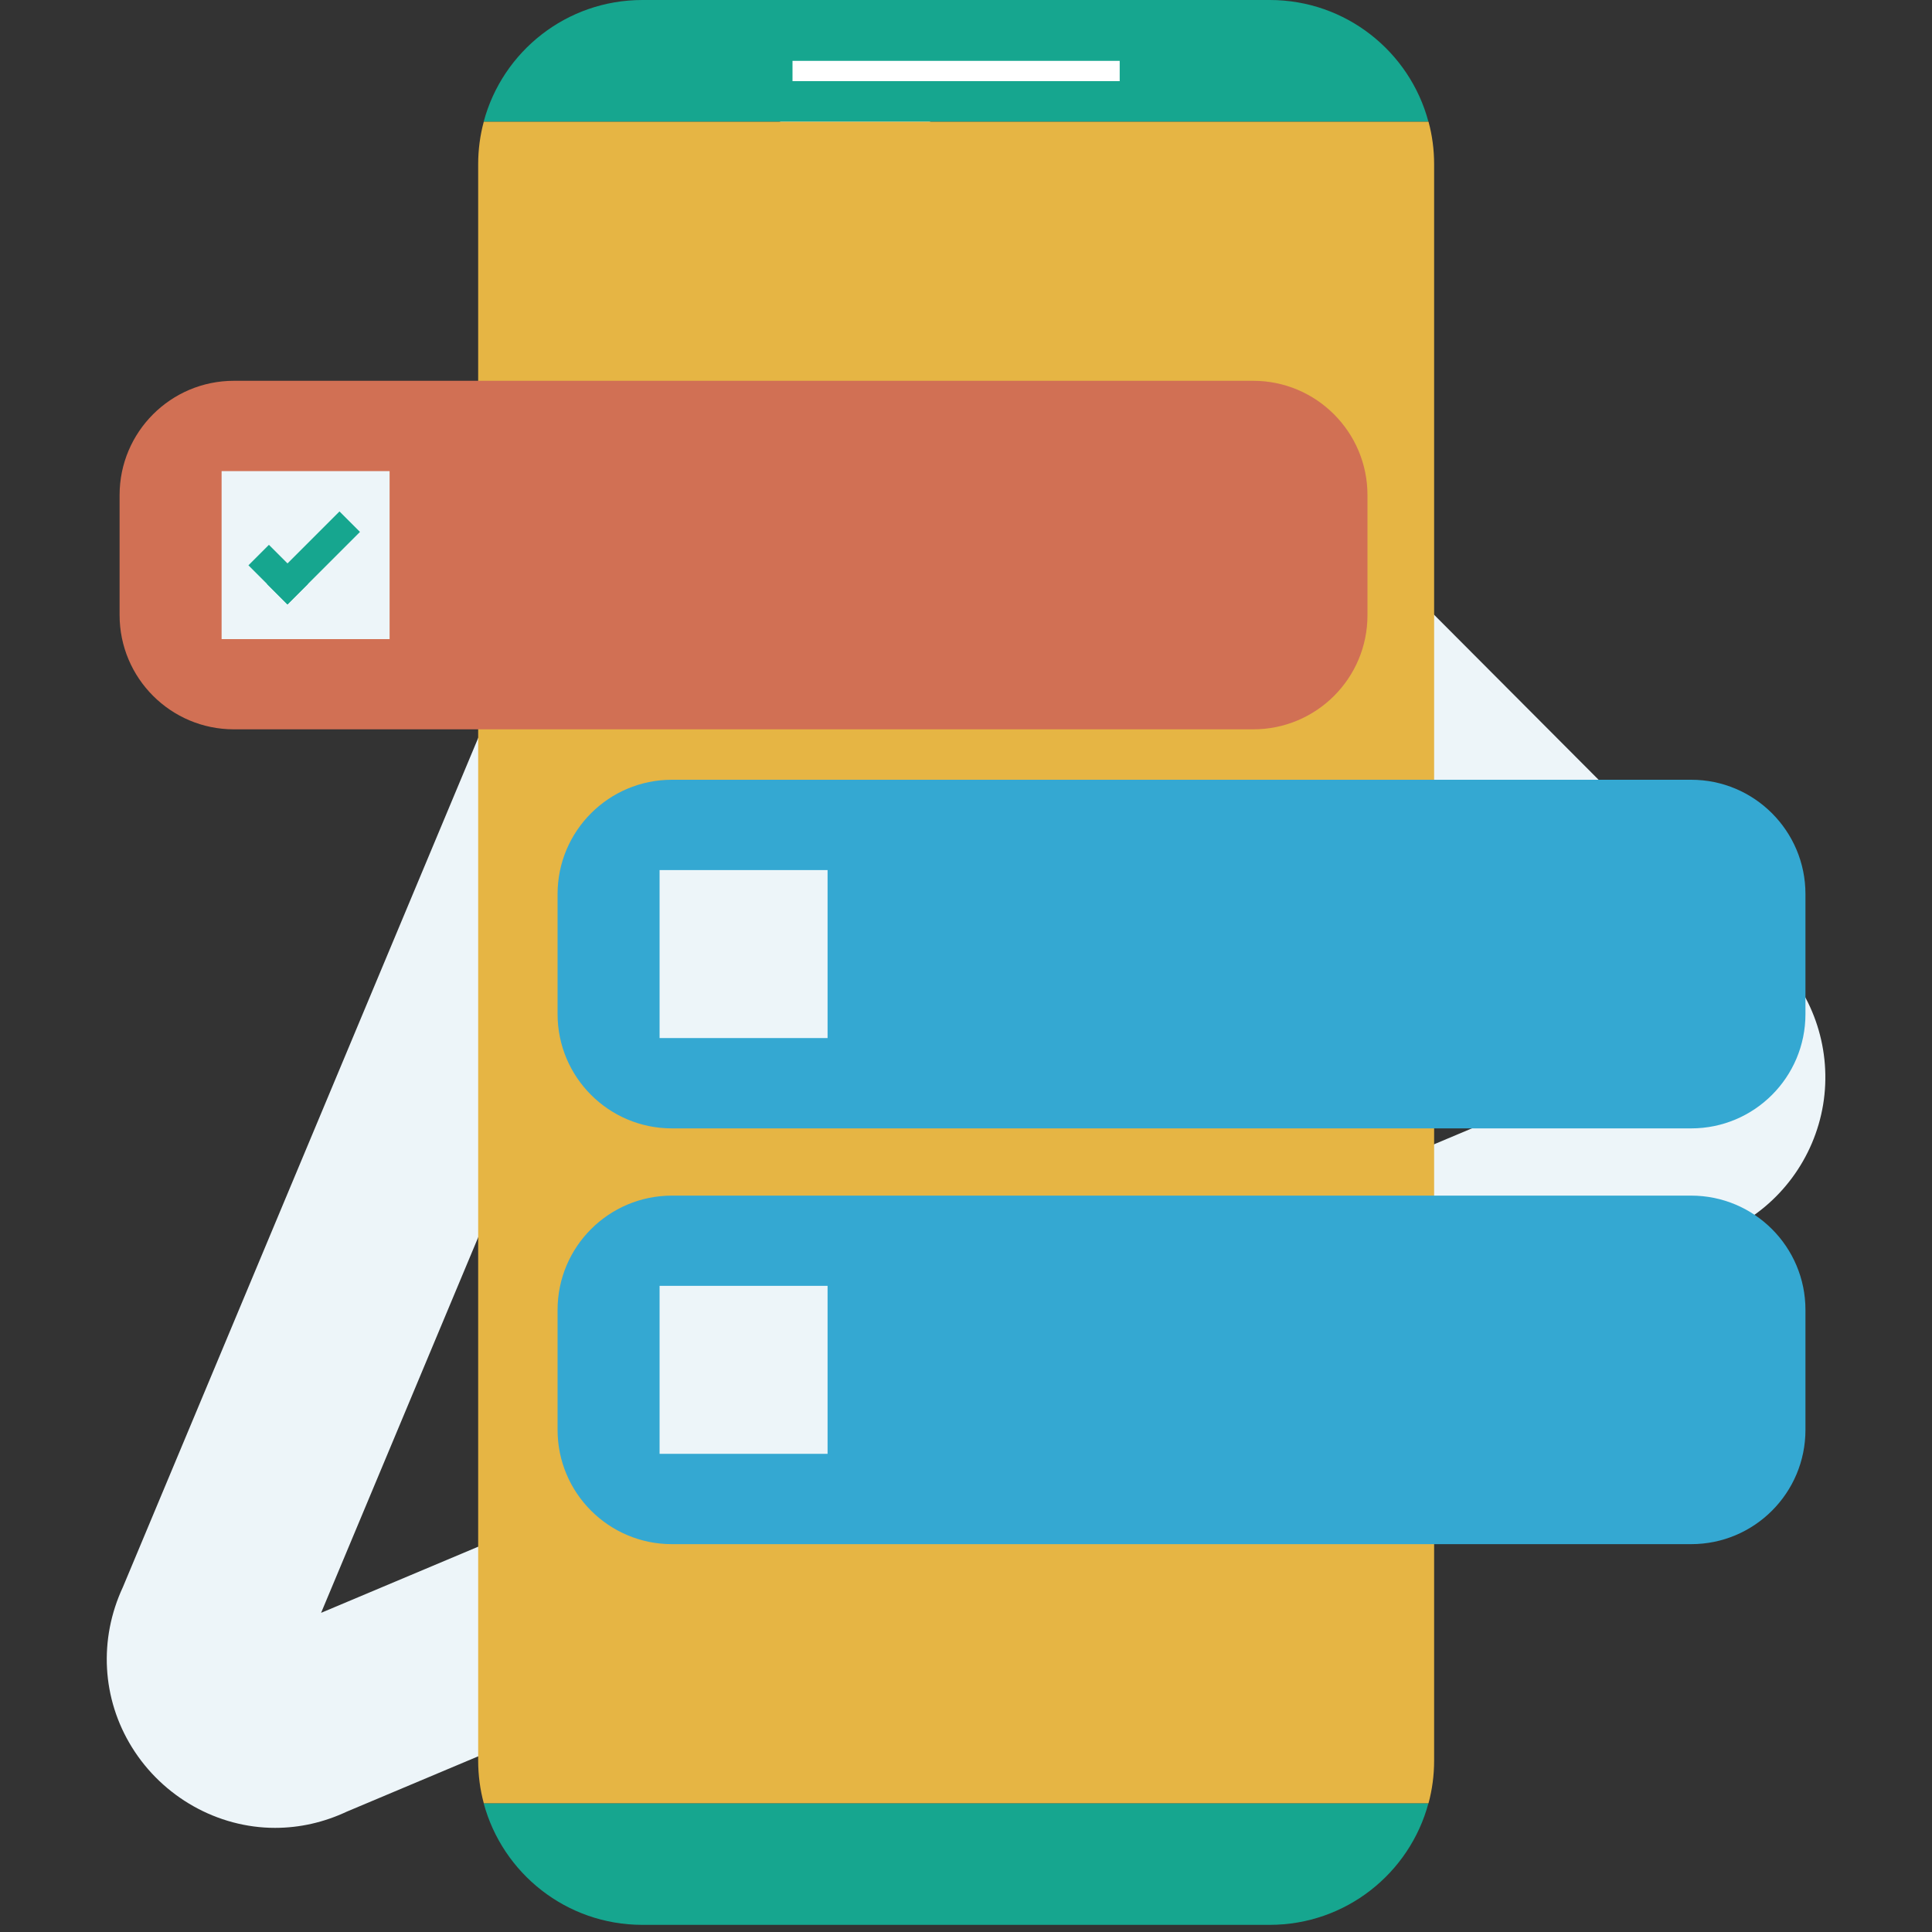
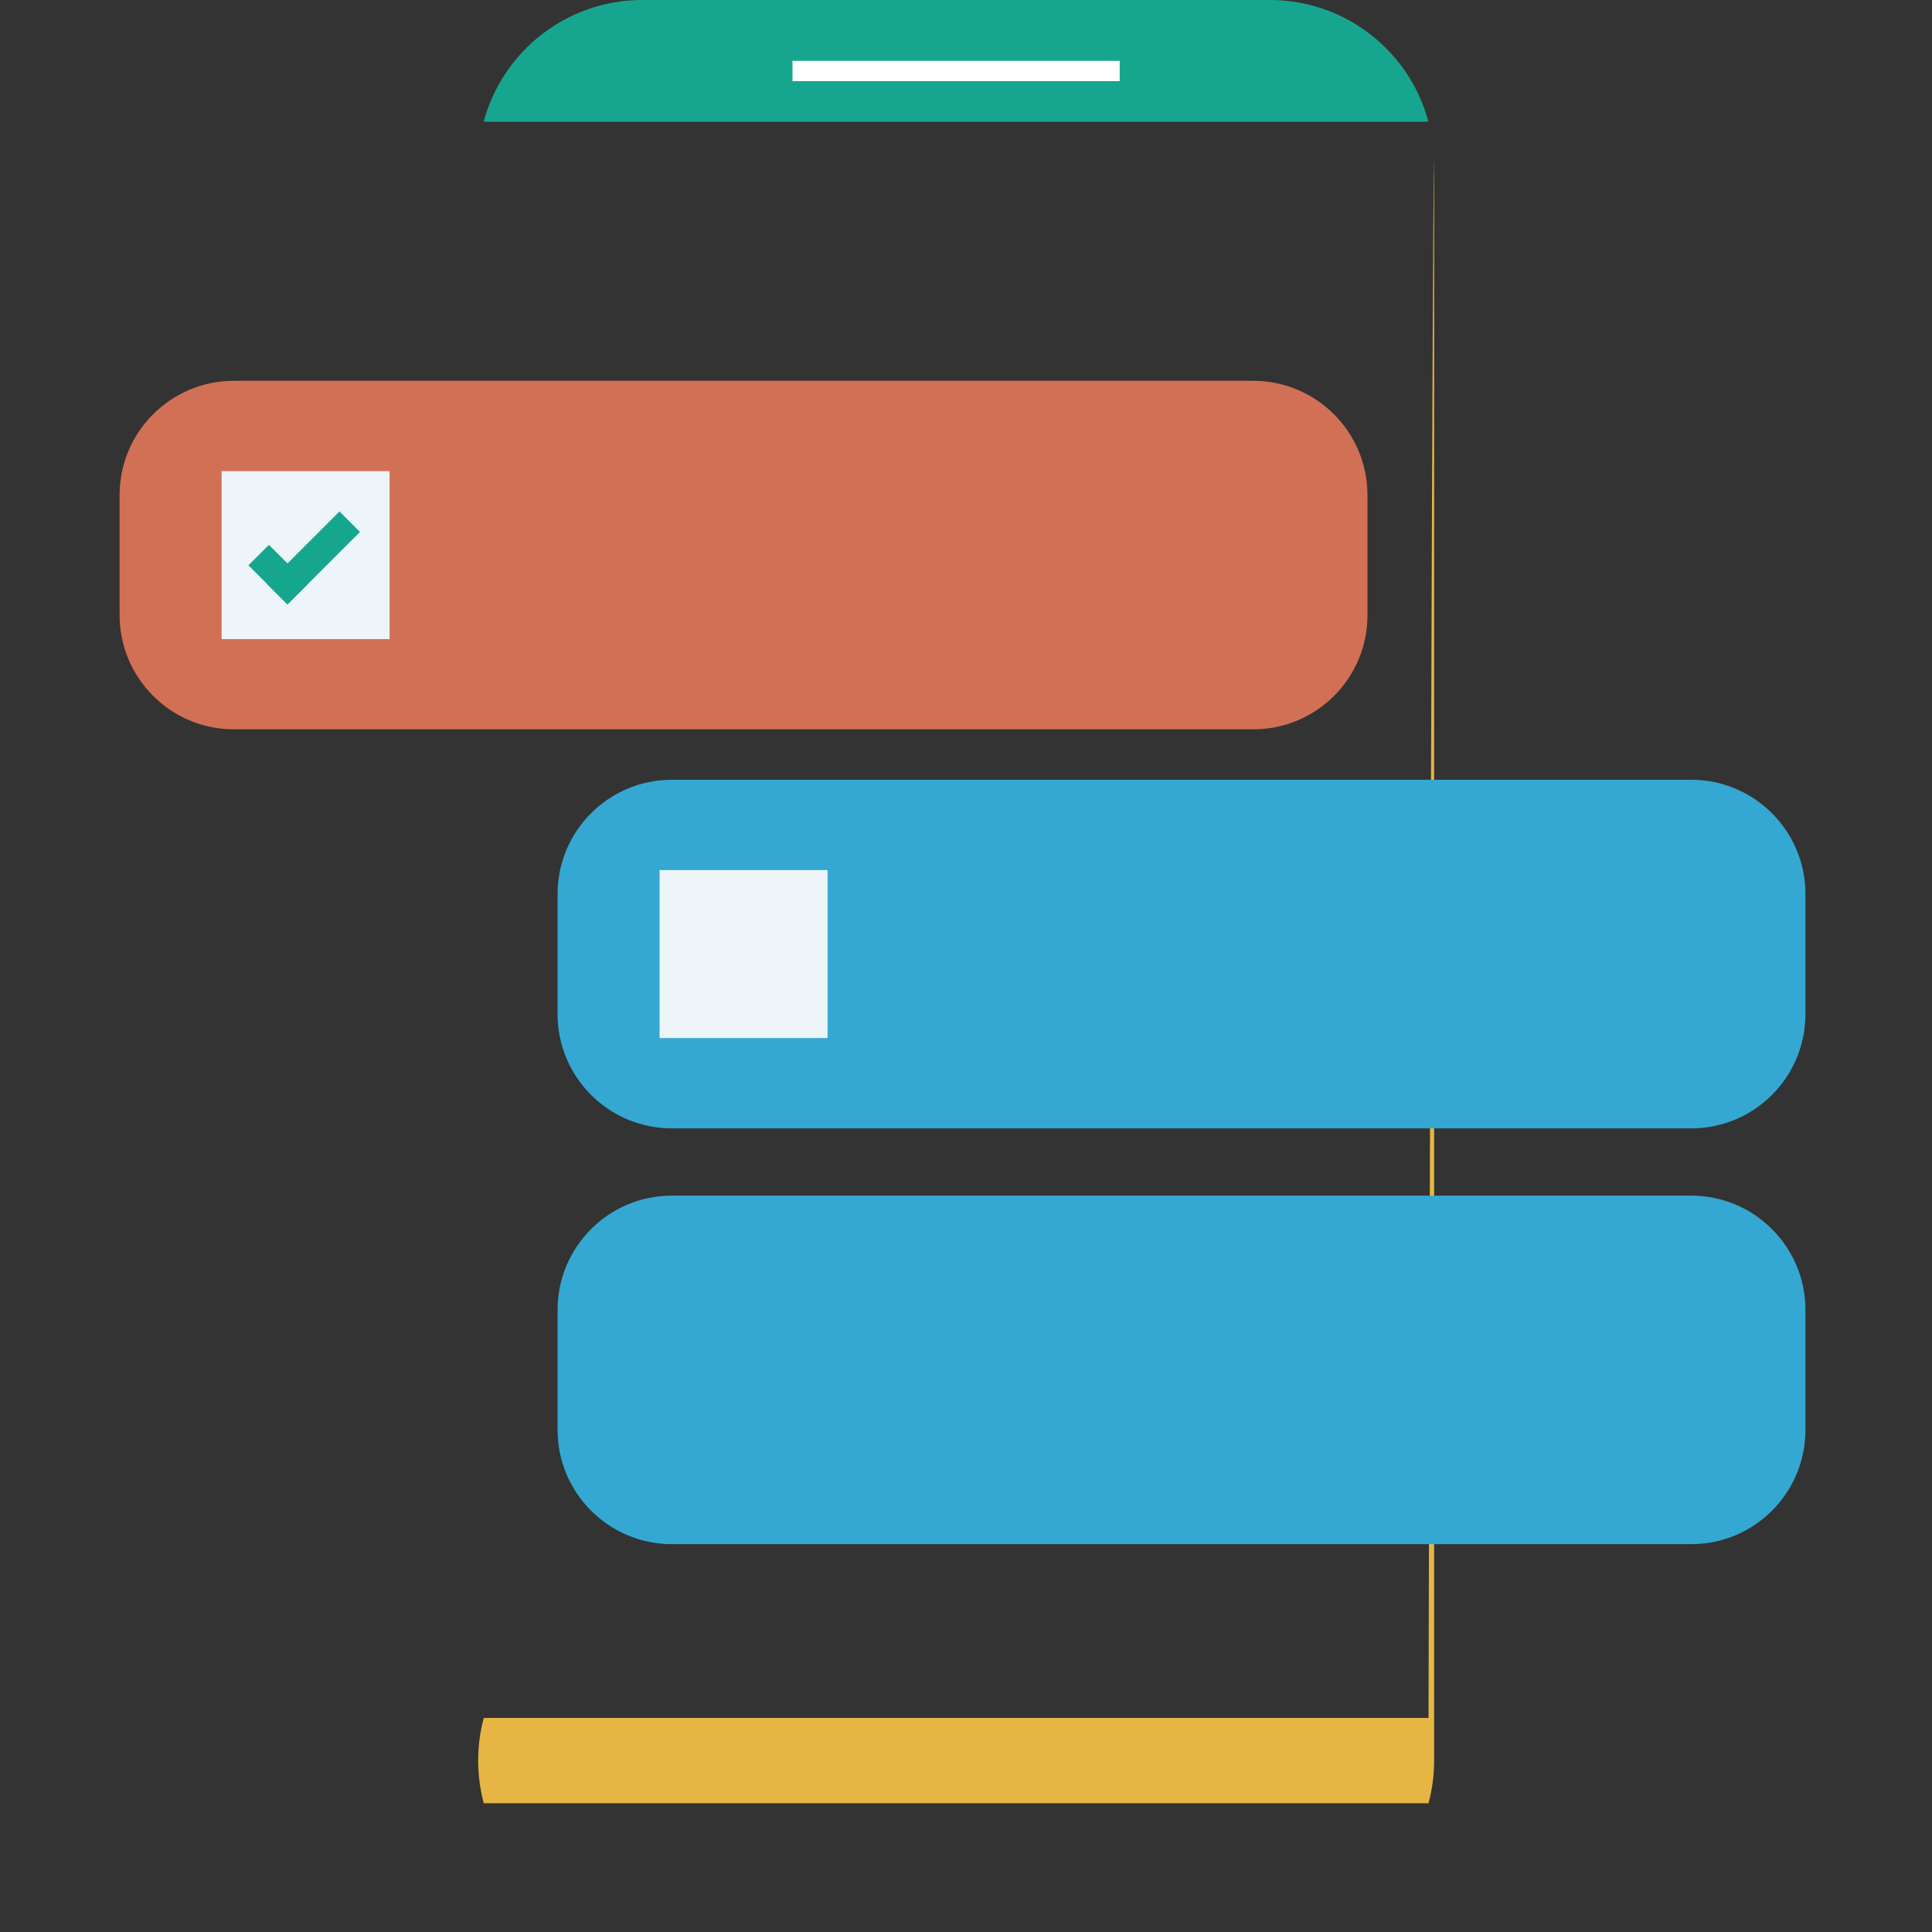
<svg xmlns="http://www.w3.org/2000/svg" version="1.1" id="Layer_1" x="0px" y="0px" viewBox="0 0 200 200" style="enable-background:new 0 0 200 200;" xml:space="preserve">
  <rect x="0" y="0" width="200" height="200" fill="#333333" stroke="none" />
  <style type="text/css">
	.st0{fill-rule:evenodd;clip-rule:evenodd;fill:#EDF5F9;}
	.st1{fill:#FFFFFF;}
	.st2{fill:#16A68F;}
	.st3{fill:#E6B544;}
	.st4{fill:#D17054;}
	.st5{fill:#34A8D2;}
	.st6{fill:#EDF5F9;}
</style>
-   <path id="Fill-7" class="st0" d="M28.47,189.22c-5.95,0-11.62-3.19-14.81-8.34c-3.12-5.03-3.45-11.19-0.94-16.58L72.65,21.07  c0.08-0.19,0.17-0.38,0.26-0.57c2.96-6,8.96-9.72,15.64-9.72c4.64,0,9.01,1.82,12.31,5.12l83,83.25c3.96,3.98,5.78,9.65,4.87,15.2  c-0.92,5.55-4.46,10.34-9.48,12.83c-0.18,0.09-0.37,0.18-0.56,0.26L35.9,187.54C33.53,188.65,31.03,189.22,28.47,189.22  L28.47,189.22z M89.4,32.71L33.24,166.96l133.83-56.34L89.4,32.71L89.4,32.71z" />
  <polyline class="st1" points="122.31,6.32 122.31,8.43 88.32,8.43 88.32,6.32 " />
-   <path class="st2" d="M50.07,186.67h97.8c-1.94,7.25-8.56,12.59-16.43,12.59H66.5C58.63,199.26,52.02,193.92,50.07,186.67z" />
  <path class="st2" d="M147.87,12.6h-97.8C52.01,5.34,58.63,0,66.5,0h64.95C139.31,0,145.94,5.34,147.87,12.6z" />
-   <path class="st3" d="M148.46,17.01v165.24c0,1.53-0.2,3.01-0.58,4.42h-97.8c-0.38-1.41-0.58-2.89-0.58-4.42V17.01  c0-1.53,0.2-3.01,0.58-4.41h97.8C148.26,14,148.46,15.48,148.46,17.01z" />
+   <path class="st3" d="M148.46,17.01v165.24c0,1.53-0.2,3.01-0.58,4.42h-97.8c-0.38-1.41-0.58-2.89-0.58-4.42c0-1.53,0.2-3.01,0.58-4.41h97.8C148.26,14,148.46,15.48,148.46,17.01z" />
  <rect x="82.04" y="6.3" class="st1" width="33.87" height="2.1" />
  <path class="st4" d="M129.74,75.5H24.21c-6.53,0-11.83-5.3-11.83-11.83V51.25c0-6.53,5.3-11.83,11.83-11.83h105.52  c6.53,0,11.83,5.3,11.83,11.83v12.42C141.57,70.21,136.27,75.5,129.74,75.5z" />
  <path class="st5" d="M175.07,116.81H69.55c-6.53,0-11.83-5.3-11.83-11.83V92.55c0-6.53,5.3-11.83,11.83-11.83h105.52  c6.53,0,11.83,5.3,11.83,11.83v12.42C186.9,111.51,181.61,116.81,175.07,116.81z" />
  <path class="st5" d="M175.07,159.85H69.55c-6.53,0-11.83-5.3-11.83-11.83V135.6c0-6.53,5.3-11.83,11.83-11.83h105.52  c6.53,0,11.83,5.3,11.83,11.83v12.42C186.9,154.55,181.61,159.85,175.07,159.85z" />
  <rect x="68.28" y="90.07" class="st6" width="17.39" height="17.39" />
-   <rect x="68.28" y="133.11" class="st6" width="17.39" height="17.39" />
  <rect x="22.94" y="48.77" class="st6" width="17.39" height="17.39" />
  <rect x="27.31" y="56.63" transform="matrix(0.707 -0.707 0.707 0.707 -33.627 37.792)" class="st2" width="3" height="5.72" />
  <rect x="27.15" y="56.26" transform="matrix(0.707 -0.707 0.707 0.707 -31.336 39.871)" class="st2" width="10.62" height="3" />
</svg>